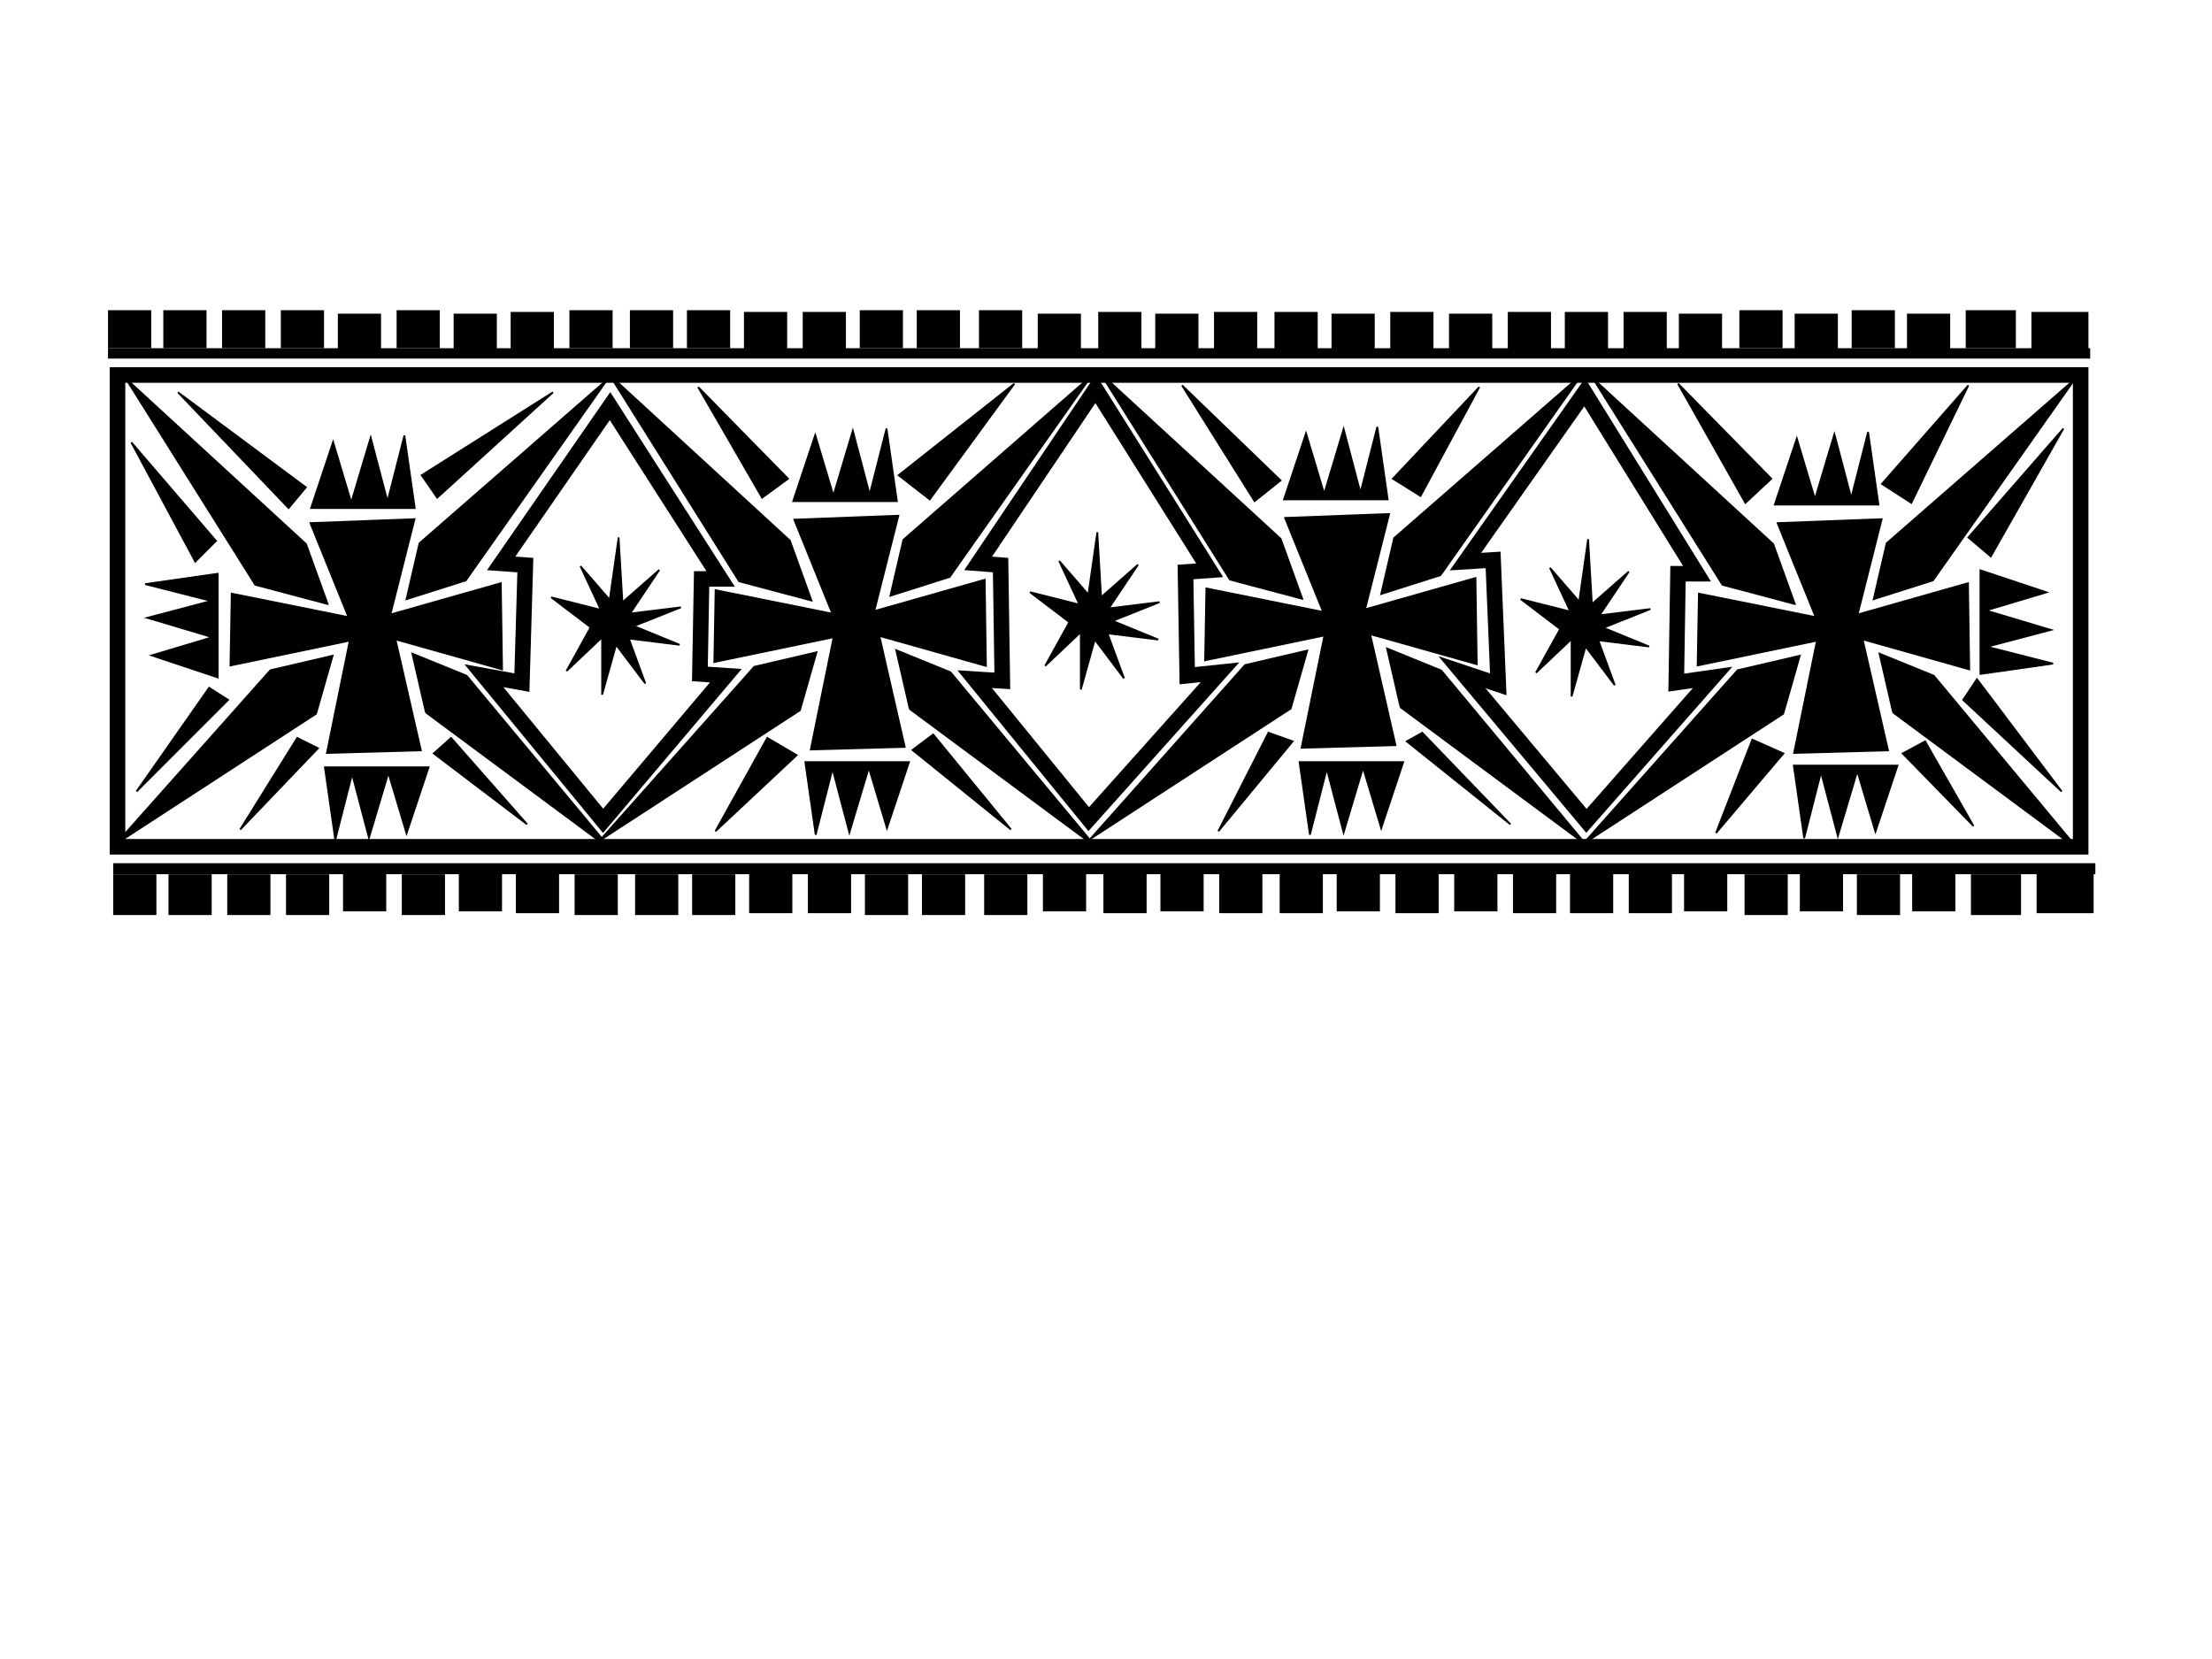
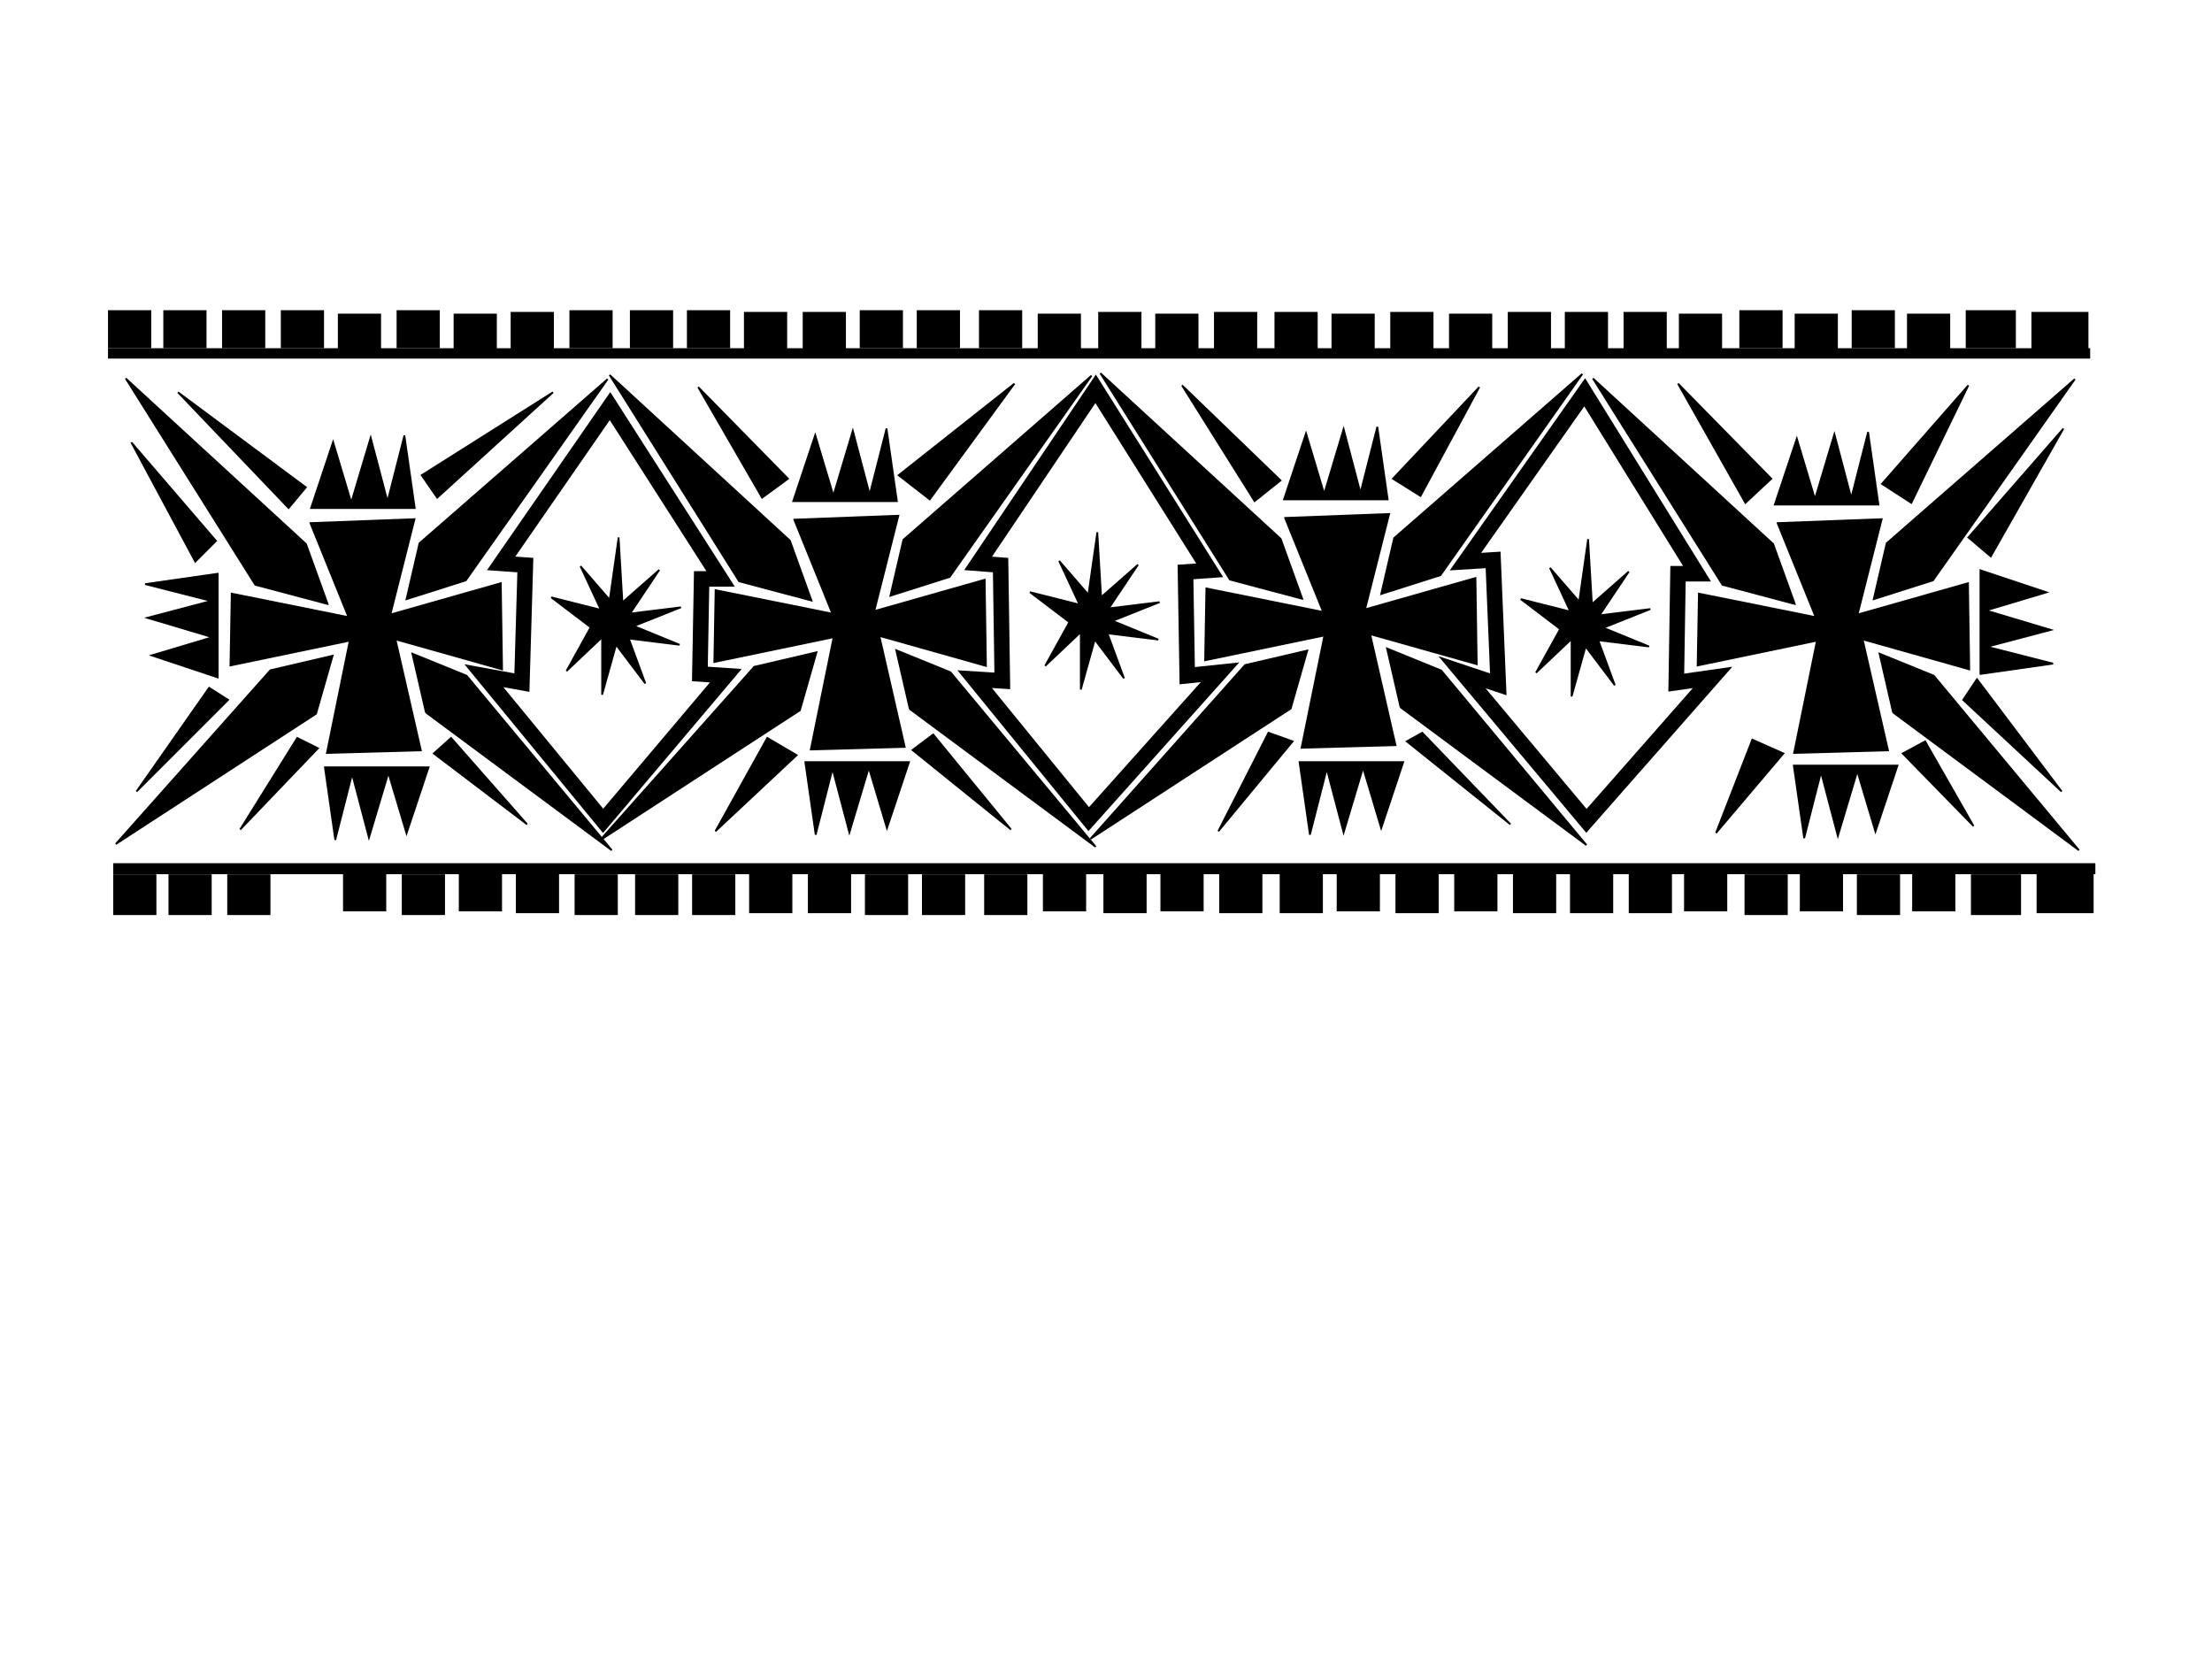
<svg xmlns="http://www.w3.org/2000/svg" width="1280" height="960">
  <title />
  <g>
    <title>Layer 1</title>
    <rect id="svg_3" height="0" width="1" y="295" x="760" stroke-width="3" stroke="#000000" fill="none" />
    <rect id="svg_8" height="0" width="1" y="308" x="365" stroke-width="3" stroke="#000000" fill="none" />
    <g id="svg_196">
      <g id="svg_121">
-         <rect id="svg_16" height="273" width="1136" y="217" x="68" stroke-width="9" stroke="#000000" fill="none" />
        <g id="svg_52">
          <path id="svg_42" d="m179.62,302.689l60.236,-2.268l-13.957,55.179l63.909,-18.141l0.734,49.888l-61.705,-17.385l14.692,64.25l-54.359,1.512l13.222,-65.006l-69.051,14.362c0.245,-13.858 0.49,-27.716 0.735,-41.574l67.582,13.606l-22.038,-54.423z" stroke="#000000" fill="#000000" />
          <path id="svg_43" d="m242.752,314.36l-7.518,32.372l34.286,-10.888l82.1,-116.458l-108.868,94.974z" stroke="#000000" fill="#000000" />
          <path id="svg_45" d="m189.588,349.513l-12.527,-34.702l-104.292,-95.811l74.961,119.402l41.858,11.111z" stroke="#000000" fill="#000000" />
          <path id="svg_46" d="m192.472,379.447l-35.988,8.393l-89.484,100.568l115.876,-75.389l9.597,-33.572z" stroke="#000000" fill="#000000" />
          <path id="svg_47" d="m246.462,412.269l-7.839,-34.019l31.356,12.757l84.021,100.993l-107.538,-79.731z" stroke="#000000" fill="#000000" />
        </g>
        <g id="svg_65">
          <path id="svg_66" d="m459.62,300.689l60.236,-2.268l-13.957,55.179l63.909,-18.141l0.734,49.888l-61.705,-17.385l14.692,64.25l-54.359,1.512l13.222,-65.006l-69.051,14.362c0.245,-13.858 0.49,-27.716 0.735,-41.574l67.582,13.606l-22.038,-54.423z" stroke="#000000" fill="#000000" />
          <path id="svg_67" d="m522.752,312.36l-7.518,32.372l34.286,-10.888l82.1,-116.458l-108.868,94.974z" stroke="#000000" fill="#000000" />
-           <path id="svg_68" d="m469.588,347.513l-12.527,-34.702l-104.292,-95.811l74.961,119.402l41.858,11.111z" stroke="#000000" fill="#000000" />
+           <path id="svg_68" d="m469.588,347.513l-12.527,-34.702l-104.292,-95.811l74.961,119.402z" stroke="#000000" fill="#000000" />
          <path id="svg_69" d="m472.472,377.447l-35.988,8.393l-89.484,100.568l115.876,-75.389l9.597,-33.572z" stroke="#000000" fill="#000000" />
          <path id="svg_70" d="m526.462,410.269l-7.839,-34.019l31.356,12.757l84.021,100.993l-107.538,-79.731z" stroke="#000000" fill="#000000" />
        </g>
        <g id="svg_71">
          <path id="svg_72" d="m743.62,299.689l60.236,-2.268l-13.957,55.179l63.909,-18.141l0.734,49.888l-61.705,-17.385l14.692,64.25l-54.359,1.512l13.222,-65.006l-69.051,14.362c0.245,-13.858 0.49,-27.716 0.735,-41.574l67.582,13.606l-22.038,-54.423z" stroke="#000000" fill="#000000" />
          <path id="svg_73" d="m806.752,311.36l-7.518,32.372l34.286,-10.888l82.1,-116.458l-108.868,94.974z" stroke="#000000" fill="#000000" />
          <path id="svg_74" d="m753.588,346.513l-12.527,-34.702l-104.292,-95.811l74.961,119.402l41.858,11.111z" stroke="#000000" fill="#000000" />
          <path id="svg_75" d="m756.472,376.447l-35.988,8.393l-89.484,100.568l115.876,-75.389l9.597,-33.572z" stroke="#000000" fill="#000000" />
          <path id="svg_76" d="m810.462,409.269l-7.839,-34.019l31.356,12.757l84.021,100.993l-107.538,-79.731z" stroke="#000000" fill="#000000" />
        </g>
        <g id="svg_77">
          <path id="svg_78" d="m1028.62,302.689l60.236,-2.268l-13.957,55.179l63.909,-18.141l0.734,49.888l-61.705,-17.385l14.692,64.25l-54.359,1.512l13.222,-65.006l-69.051,14.362c0.245,-13.858 0.49,-27.716 0.735,-41.574l67.582,13.606l-22.038,-54.423z" stroke="#000000" fill="#000000" />
          <path id="svg_79" d="m1091.752,314.36l-7.518,32.372l34.286,-10.888l82.1,-116.458l-108.868,94.974z" stroke="#000000" fill="#000000" />
          <path id="svg_80" d="m1038.588,349.513l-12.527,-34.702l-104.292,-95.811l74.961,119.402l41.858,11.111z" stroke="#000000" fill="#000000" />
-           <path id="svg_81" d="m1041.472,379.447l-35.988,8.393l-89.484,100.568l115.876,-75.389l9.597,-33.572z" stroke="#000000" fill="#000000" />
          <path id="svg_82" d="m1095.462,412.269l-7.839,-34.019l31.356,12.757l84.021,100.993l-107.538,-79.731z" stroke="#000000" fill="#000000" />
        </g>
        <path id="svg_85" d="m566,326l68,-101l66,105l-14,1l1,60l19,-2l-76,85l-66,-81l16,1l-1,-67l-13,-1z" stroke-width="9" stroke="#000000" fill="none" />
        <path id="svg_86" d="m848,325l69,-98l65,105l-11,0l-1,63l21,-3l-73,83l-72,-86l21,7l-3,-72l-16,1z" stroke-width="9" stroke="#000000" fill="none" />
        <path id="svg_88" d="m240,294l-60,0l12.75,-38.239l10.5,35.104l11.25,-37.612l9.75,36.985l9.75,-38.239l6,42z" stroke="#000000" fill="#000000" />
        <path transform="rotate(-180, 218, 465)" id="svg_89" d="m248,486l-60,0l12.75,-38.239l10.5,35.104l11.25,-37.612l9.75,36.985l9.75,-38.239l6,42z" stroke="#000000" fill="#000000" />
        <path id="svg_90" d="m519,290l-60,0l12.75,-38.239l10.5,35.104l11.25,-37.612l9.75,36.985l9.75,-38.239l6,42z" stroke="#000000" fill="#000000" />
        <path id="svg_91" transform="rotate(-180, 496, 462)" d="m526,483l-60,0l12.75,-38.239l10.5,35.104l11.25,-37.612l9.75,36.985l9.75,-38.239l6,42z" stroke="#000000" fill="#000000" />
        <path id="svg_92" transform="rotate(-180, 782, 462)" d="m812,483l-60,0l12.75,-38.239l10.5,35.104l11.25,-37.612l9.75,36.985l9.75,-38.239l6,42z" stroke="#000000" fill="#000000" />
        <path id="svg_93" transform="rotate(-180, 1068, 464)" d="m1098,485l-60,0l12.75,-38.239l10.5,35.104l11.25,-37.612l9.75,36.985l9.75,-38.239l6,42z" stroke="#000000" fill="#000000" />
        <path id="svg_94" d="m803,289l-60,0l12.75,-38.239l10.5,35.104l11.25,-37.612l9.75,36.985l9.75,-38.239l6,42z" stroke="#000000" fill="#000000" />
        <path id="svg_95" d="m1087,292l-60,0l12.75,-38.239l10.5,35.104l11.25,-37.612l9.75,36.985l9.75,-38.239l6,42z" stroke="#000000" fill="#000000" />
        <path id="svg_83" d="m353,235l-63,91l14,1l-2,68l-22,-4l69,84l71,-84l-15,-1l1,-55l11,0l-64,-100z" stroke-width="9" stroke="#000000" fill="none" />
        <path transform="rotate(-90, 105, 362)" id="svg_96" d="m135,383l-60,0l12.75,-38.239l10.5,35.104l11.25,-37.612l9.75,36.985l9.75,-38.239l6,42z" stroke="#000000" fill="#000000" />
        <path transform="rotate(90, 1167, 360)" id="svg_97" d="m1197,381l-60,0l12.75,-38.239l10.5,35.104l11.25,-37.612l9.75,36.985l9.75,-38.239l6,42z" stroke="#000000" fill="#000000" />
        <path id="svg_98" d="m167,294l10,-12l-74,-55l64,67z" stroke="#000000" fill="#000000" />
        <path id="svg_99" d="m253,288l-9,-13l76,-48l-67,61z" stroke="#000000" fill="#000000" />
        <path id="svg_100" d="m172,427l12,6l-45,47l33,-53z" stroke="#000000" fill="#000000" />
        <path id="svg_101" d="m251,436l10,-9l44,50l-54,-41z" stroke="#000000" fill="#000000" />
        <path id="svg_102" d="m441,288l15,-11l-52,-53l37,64z" stroke="#000000" fill="#000000" />
        <path id="svg_103" d="m538,289l-18,-14l67,-53l-49,67z" stroke="#000000" fill="#000000" />
        <path id="svg_104" d="m461,437l-17,-10l-30,54l47,-44z" stroke="#000000" fill="#000000" />
        <path id="svg_105" d="m528,434l12,-9l45,55l-57,-46z" stroke="#000000" fill="#000000" />
        <path id="svg_106" d="m726,290l15,-12l-57,-55l42,67z" stroke="#000000" fill="#000000" />
        <path id="svg_107" d="m822,287l-16,-10l50,-53l-34,63z" stroke="#000000" fill="#000000" />
        <path id="svg_108" d="m734,424l14,5l-43,52l29,-57z" stroke="#000000" fill="#000000" />
        <path id="svg_109" d="m814,429l9,-5l51,53l-60,-48z" stroke="#000000" fill="#000000" />
        <path id="svg_110" d="m1010,291l15,-14l-54,-55l39,69z" stroke="#000000" fill="#000000" />
        <path id="svg_111" d="m1106,291l-17,-11l50,-57l-33,68z" stroke="#000000" fill="#000000" />
        <path id="svg_112" d="m1032,436l-18,-8l-21,54l39,-46z" stroke="#000000" fill="#000000" />
        <path id="svg_113" d="m1101,436l13,-7l28,49l-41,-42z" stroke="#000000" fill="#000000" />
        <path id="svg_114" d="m113,325l12,-12l-49,-57l37,69z" stroke="#000000" fill="#000000" />
        <path id="svg_115" d="m121,398l11,7l-53,53l42,-60z" stroke="#000000" fill="#000000" />
        <path id="svg_116" d="m1152,322l-13,-11l55,-63l-42,74z" stroke="#000000" fill="#000000" />
        <path id="svg_117" d="m1144,393l-8,12l57,53l-49,-65z" stroke="#000000" fill="#000000" />
        <path id="svg_118" d="m347.676,352.889l-11.765,-25.278l16.912,19.5l5.147,-36.111l2.206,37.556l21.324,-18.778l-16.912,25.278l29.412,-3.611l-27.206,10.833l26.471,10.833l-29.412,-3.611l9.559,26l-16.912,-22.389l-8.088,28.889l0,-33.222l-20.588,19.5l13.971,-25.278l-22.794,-17.333l28.676,7.222z" stroke="#000000" fill="#000000" />
        <path id="svg_119" d="m624.677,349.889l-11.765,-25.278l16.912,19.5l5.147,-36.111l2.206,37.556l21.323,-18.778l-16.912,25.278l29.412,-3.611l-27.206,10.833l26.471,10.833l-29.412,-3.611l9.559,26l-16.912,-22.389l-8.088,28.889l0,-33.222l-20.588,19.5l13.971,-25.278l-22.794,-17.333l28.677,7.222z" stroke="#000000" fill="#000000" />
        <path id="svg_120" d="m908.677,353.889l-11.765,-25.278l16.912,19.5l5.147,-36.111l2.206,37.556l21.323,-18.778l-16.912,25.278l29.412,-3.611l-27.206,10.833l26.471,10.833l-29.412,-3.611l9.559,26l-16.912,-22.389l-8.088,28.889l0,-33.222l-20.588,19.5l13.971,-25.278l-22.794,-17.333l28.677,7.222z" stroke="#000000" fill="#000000" />
      </g>
      <g id="svg_158">
        <rect id="svg_122" height="5" width="1146" y="202" x="63" stroke="#000000" fill="#000000" />
        <rect id="svg_123" height="21" width="24" y="180" x="63" stroke="#000000" fill="#000000" />
        <rect id="svg_124" height="1" width="1" y="186" x="81" stroke="#000000" fill="#000000" />
        <rect id="svg_125" height="21" width="24" y="180" x="95" stroke="#000000" fill="#000000" />
        <rect id="svg_126" height="21" width="24" y="180" x="129" stroke="#000000" fill="#000000" />
        <rect id="svg_127" height="21" width="24" y="180" x="163" stroke="#000000" fill="#000000" />
        <rect id="svg_128" height="21" width="24" y="182" x="196" stroke="#000000" fill="#000000" />
        <rect id="svg_129" height="21" width="24" y="180" x="230" stroke="#000000" fill="#000000" />
        <rect id="svg_130" height="21" width="24" y="182" x="263" stroke="#000000" fill="#000000" />
        <rect id="svg_131" height="21" width="24" y="181" x="296" stroke="#000000" fill="#000000" />
        <rect id="svg_132" height="21" width="24" y="180" x="330" stroke="#000000" fill="#000000" />
        <rect id="svg_133" height="21" width="24" y="180" x="365" stroke="#000000" fill="#000000" />
        <rect id="svg_134" height="21" width="24" y="180" x="398" stroke="#000000" fill="#000000" />
        <rect id="svg_135" height="21" width="24" y="181" x="431" stroke="#000000" fill="#000000" />
        <rect id="svg_136" height="21" width="24" y="181" x="465" stroke="#000000" fill="#000000" />
        <rect id="svg_137" height="21" width="24" y="180" x="498" stroke="#000000" fill="#000000" />
        <rect id="svg_138" height="21" width="24" y="180" x="531" stroke="#000000" fill="#000000" />
        <rect id="svg_139" height="21" width="24" y="180" x="567" stroke="#000000" fill="#000000" />
        <rect id="svg_140" height="21" width="24" y="182" x="601" stroke="#000000" fill="#000000" />
        <rect id="svg_141" height="21" width="24" y="181" x="636" stroke="#000000" fill="#000000" />
        <rect id="svg_142" height="21" width="24" y="182" x="669" stroke="#000000" fill="#000000" />
        <rect id="svg_143" height="21" width="24" y="181" x="703" stroke="#000000" fill="#000000" />
        <rect id="svg_144" height="21" width="24" y="181" x="738" stroke="#000000" fill="#000000" />
        <rect id="svg_145" height="21" width="24" y="182" x="771" stroke="#000000" fill="#000000" />
        <rect id="svg_146" height="21" width="24" y="181" x="805" stroke="#000000" fill="#000000" />
        <rect id="svg_147" height="21" width="24" y="182" x="839" stroke="#000000" fill="#000000" />
        <rect id="svg_148" height="21" width="24" y="181" x="873" stroke="#000000" fill="#000000" />
        <rect id="svg_149" height="21" width="24" y="181" x="906" stroke="#000000" fill="#000000" />
        <rect id="svg_150" height="21" width="24" y="181" x="940" stroke="#000000" fill="#000000" />
        <rect id="svg_151" height="21" width="24" y="182" x="972" stroke="#000000" fill="#000000" />
        <rect id="svg_152" height="21" width="24" y="180" x="1007" stroke="#000000" fill="#000000" />
        <rect id="svg_153" height="21" width="24" y="182" x="1039" stroke="#000000" fill="#000000" />
        <rect id="svg_154" height="21" width="24" y="180" x="1072" stroke="#000000" fill="#000000" />
        <rect id="svg_155" height="21" width="24" y="182" x="1104" stroke="#000000" fill="#000000" />
        <rect id="svg_156" height="21" width="28" y="180" x="1138" stroke="#000000" fill="#000000" />
        <rect id="svg_157" height="21" width="32" y="181" x="1176" stroke="#000000" fill="#000000" />
      </g>
      <g id="svg_159">
        <rect id="svg_160" height="5.37" width="1146" y="500" x="66" stroke="#000000" fill="#000000" />
        <rect id="svg_161" height="22.556" width="24" y="506.444" x="66" stroke="#000000" fill="#000000" />
        <rect id="svg_162" height="1.074" width="1" y="521.481" x="84" stroke="#000000" fill="#000000" />
        <rect id="svg_163" height="22.556" width="24" y="506.444" x="98" stroke="#000000" fill="#000000" />
        <rect id="svg_164" height="22.556" width="24" y="506.444" x="132" stroke="#000000" fill="#000000" />
-         <rect id="svg_165" height="22.556" width="24" y="506.444" x="166" stroke="#000000" fill="#000000" />
        <rect id="svg_166" height="22.556" width="24" y="504.296" x="199" stroke="#000000" fill="#000000" />
        <rect id="svg_167" height="22.556" width="24" y="506.444" x="233" stroke="#000000" fill="#000000" />
        <rect id="svg_168" height="22.556" width="24" y="504.296" x="266" stroke="#000000" fill="#000000" />
        <rect id="svg_169" height="22.556" width="24" y="505.37" x="299" stroke="#000000" fill="#000000" />
        <rect id="svg_170" height="22.556" width="24" y="506.444" x="333" stroke="#000000" fill="#000000" />
        <rect id="svg_171" height="22.556" width="24" y="506.444" x="368" stroke="#000000" fill="#000000" />
        <rect id="svg_172" height="22.556" width="24" y="506.444" x="401" stroke="#000000" fill="#000000" />
        <rect id="svg_173" height="22.556" width="24" y="505.37" x="434" stroke="#000000" fill="#000000" />
        <rect id="svg_174" height="22.556" width="24" y="505.37" x="468" stroke="#000000" fill="#000000" />
        <rect id="svg_175" height="22.556" width="24" y="506.444" x="501" stroke="#000000" fill="#000000" />
        <rect id="svg_176" height="22.556" width="24" y="506.444" x="534" stroke="#000000" fill="#000000" />
        <rect id="svg_177" height="22.556" width="24" y="506.444" x="570" stroke="#000000" fill="#000000" />
        <rect id="svg_178" height="22.556" width="24" y="504.296" x="604" stroke="#000000" fill="#000000" />
        <rect id="svg_179" height="22.556" width="24" y="505.37" x="639" stroke="#000000" fill="#000000" />
        <rect id="svg_180" height="22.556" width="24" y="504.296" x="672" stroke="#000000" fill="#000000" />
        <rect id="svg_181" height="22.556" width="24" y="505.37" x="706" stroke="#000000" fill="#000000" />
        <rect id="svg_182" height="22.556" width="24" y="505.37" x="741" stroke="#000000" fill="#000000" />
        <rect id="svg_183" height="22.556" width="24" y="504.296" x="774" stroke="#000000" fill="#000000" />
        <rect id="svg_184" height="22.556" width="24" y="505.37" x="808" stroke="#000000" fill="#000000" />
        <rect id="svg_185" height="22.556" width="24" y="504.296" x="842" stroke="#000000" fill="#000000" />
        <rect id="svg_186" height="22.556" width="24" y="505.37" x="876" stroke="#000000" fill="#000000" />
        <rect id="svg_187" height="22.556" width="24" y="505.37" x="909" stroke="#000000" fill="#000000" />
        <rect id="svg_188" height="22.556" width="24" y="505.37" x="943" stroke="#000000" fill="#000000" />
        <rect id="svg_189" height="22.556" width="24" y="504.296" x="975" stroke="#000000" fill="#000000" />
        <rect id="svg_190" height="22.556" width="24" y="506.444" x="1010" stroke="#000000" fill="#000000" />
        <rect id="svg_191" height="22.556" width="24" y="504.296" x="1042" stroke="#000000" fill="#000000" />
        <rect id="svg_192" height="22.556" width="24" y="506.444" x="1075" stroke="#000000" fill="#000000" />
        <rect id="svg_193" height="22.556" width="24" y="504.296" x="1107" stroke="#000000" fill="#000000" />
        <rect id="svg_194" height="22.556" width="28" y="506.444" x="1141" stroke="#000000" fill="#000000" />
        <rect id="svg_195" height="22.556" width="32" y="505.37" x="1179" stroke="#000000" fill="#000000" />
      </g>
    </g>
  </g>
</svg>